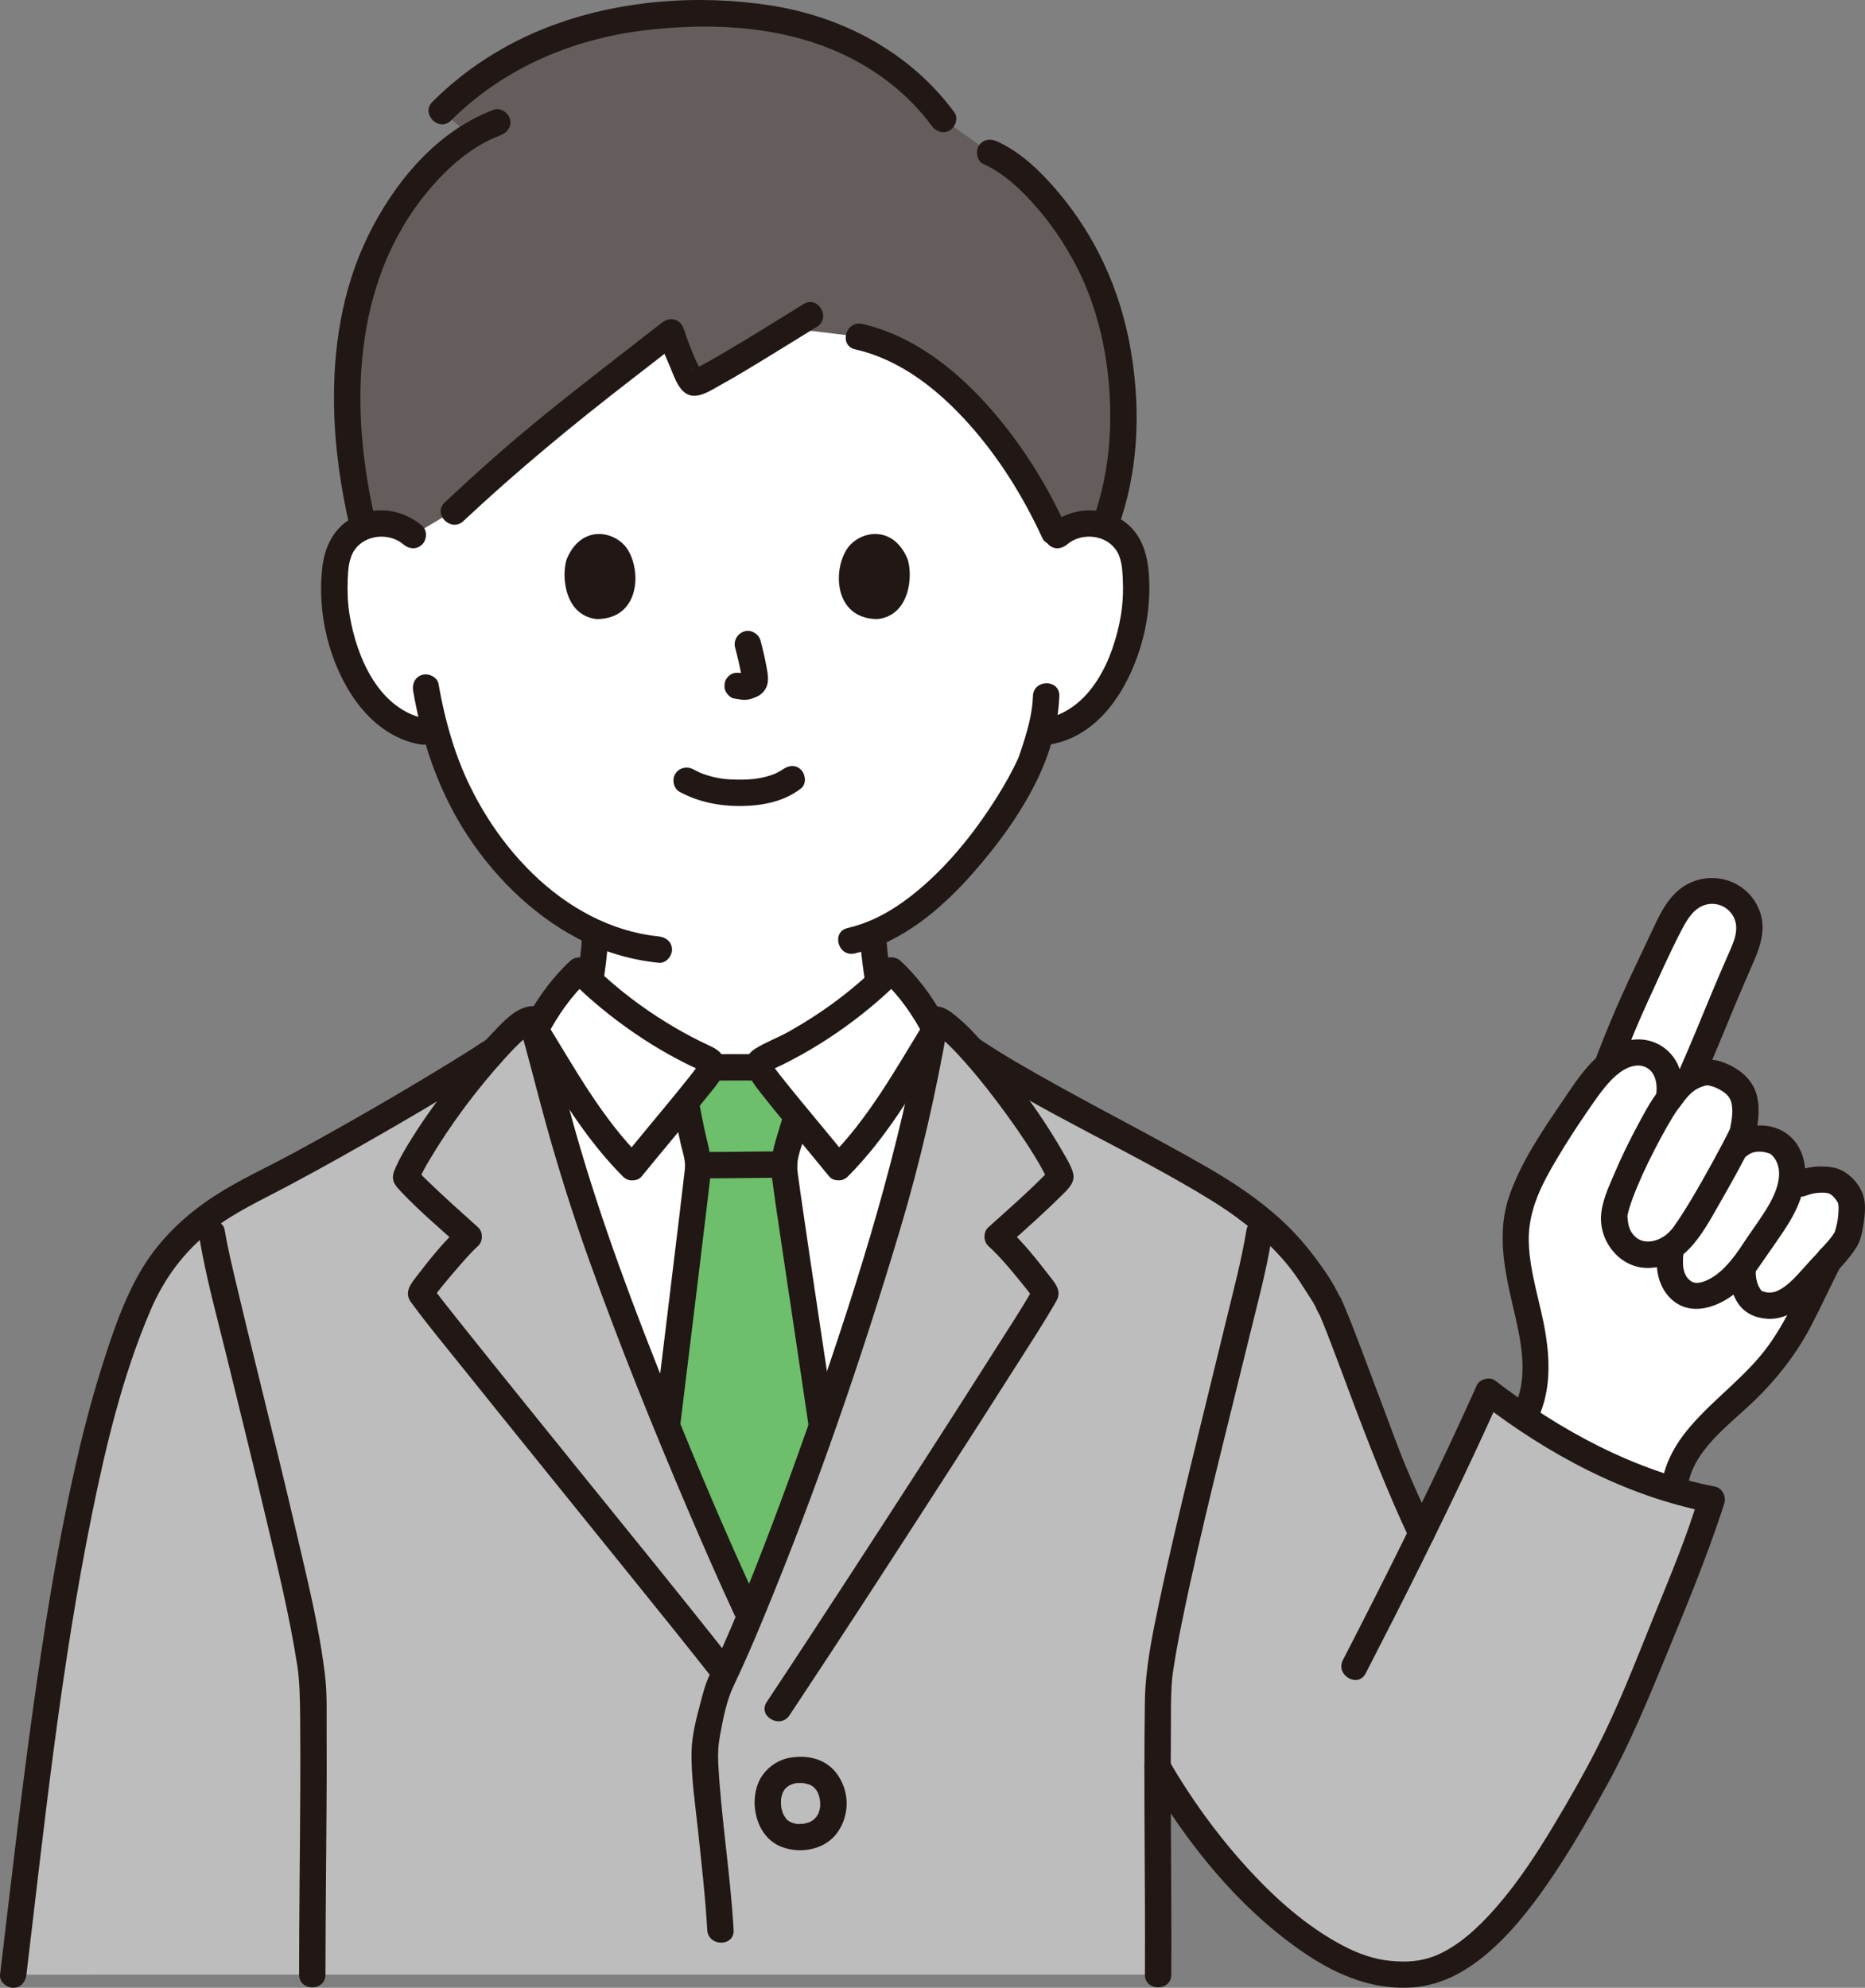
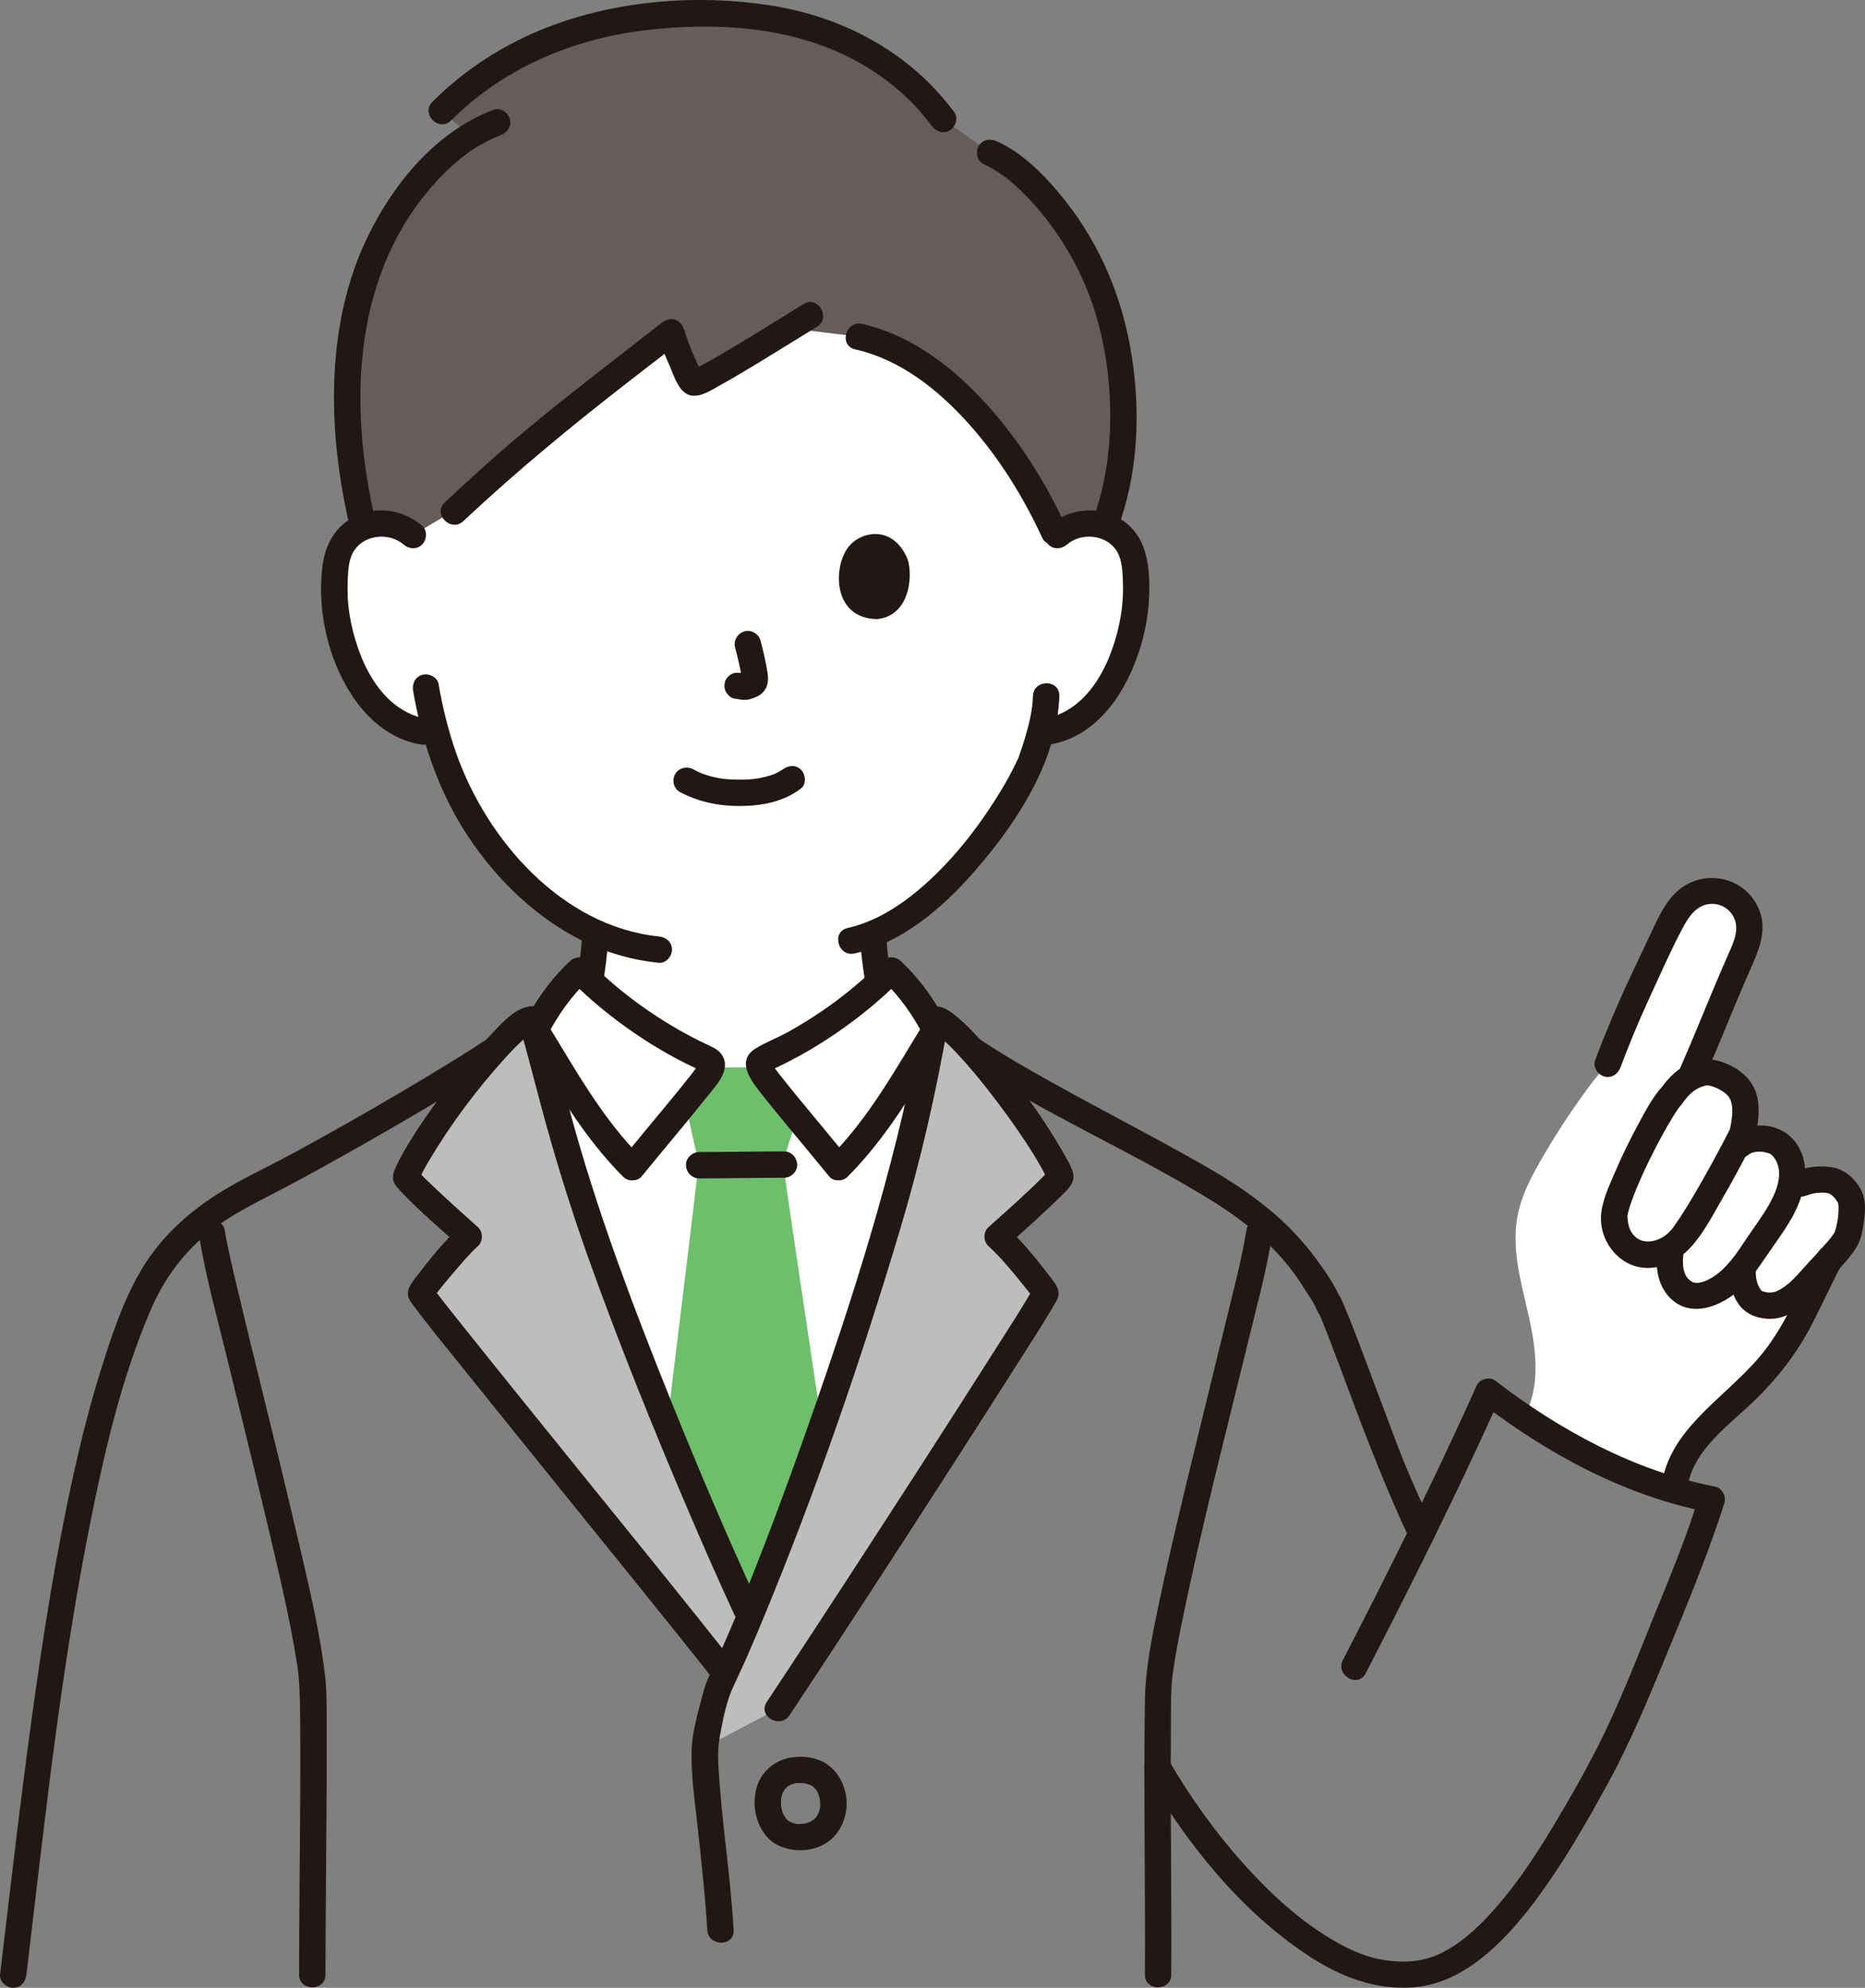
<svg xmlns="http://www.w3.org/2000/svg" id="b" width="339.588" height="361.964" viewBox="0 0 339.588 361.964">
  <rect x="0" y="0" width="339.588" height="361.964" fill="#808080" stroke="none" />
  <defs>
    <style>.e{fill:#bdbdbd;}.f{fill:#6dbf6b;}.g{fill:#211715;}.h{fill:#fff;}.i{fill:#645d5c;}</style>
  </defs>
  <g id="c">
    <path class="h" d="M304.86,271.097c.692-7.583,7.7-12.687,13.153-18.002,8.359-8.148,9.216-12.306,15.085-23.76,1.542-1.693,2.898-3.29,3.204-4.087.617-1.608,1.337-5.872.477-7.364-.803-1.393-1.957-2.646-3.357-2.928-1.923-.388-4.416.007-5.524.583,0,0-1.004.521-2.008,1.043l.219-.936c.615-2.626-.048-5.686-2.175-7.344-1.209-.943-4.931-1.751-7.267.273l.615-2.257c.431-1.581,1.154-6.017-.607-8.121-1.525-1.822-4.686-3.256-6.388-2.901-.926.193-1.75.487-2.516.924,4.535-10.252,4.863-11.862,9.231-21.771.784-1.779,1.583-3.628,1.556-5.572-.032-2.283-1.3-4.511-3.247-5.703s-4.508-1.31-6.556-.3c-2.747,1.354-4.234,4.329-5.53,7.103-5.076,10.861-6.832,14.009-10.603,24.093-1.275,1.131-2.341,2.513-3.358,3.892-3.094,4.194-5.955,8.559-8.567,13.069-1.887,3.258-3.666,6.656-4.371,10.354-1.161,6.087.684,12.286,2.047,18.331,1.363,6.046,2.172,12.718-.798,18.157" />
-     <path class="g" d="M279.645,259.09c2.635-4.995,2.664-10.569,1.813-16.026-.885-5.679-2.95-11.193-3.093-16.979s2.474-10.652,5.363-15.478c1.541-2.575,3.163-5.101,4.861-7.575,1.557-2.267,3.1-4.661,5.048-6.619,1.509-1.516,4.138-3.229,6.297-1.937,1.655.99,1.93,3.364,1.584,5.095-.254,1.27.364,2.592,1.676,2.952,1.182.325,2.697-.399,2.952-1.676.519-2.597.347-5.377-1.02-7.707-1.476-2.515-4.229-3.993-7.143-3.868-6.618.285-10.482,6.854-13.806,11.729-3.548,5.203-7.257,10.725-9.342,16.709-2.278,6.539-.958,13.305.573,19.845,1.435,6.13,3.213,13.196.092,19.113-1.44,2.73,2.701,5.159,4.145,2.423h0Z" />
    <path class="g" d="M306.464,200.741c.835-1.172,1.869-2.266,3.219-2.786.376-.145.842-.297,1.243-.343-.299.034.194.043.227.049.774.153,1.47.444,2.148.843,1.219.717,1.889,1.435,2.058,2.812.185,1.503-.055,2.736-.321,4.095-.005.023-.094.321-.088.325.015.009.312-.644.144-.348-.13.229-.23.481-.347.717-.376.756-.767,1.504-1.161,2.251-1.174,2.227-2.385,4.435-3.63,6.624-1.302,2.288-2.633,4.565-4.08,6.766-.296.45-.597.897-.908,1.336-.129.182-.263.361-.393.543-.336.47.232-.243-.196.249-.693.799-1.439,1.398-2.445,1.811-1.393.571-2.976.589-4.142-.447-1.186-1.054-1.386-2.382-1.466-3.869-.02-.37-.137.551-.002.027.047-.183.076-.372.12-.556.122-.509.277-1.011.441-1.508.344-1.044.868-2.387,1.206-3.193,1.302-3.105,2.803-6.138,4.404-9.099.677-1.252,1.376-2.494,2.126-3.704.303-.489.614-.974.944-1.446.127-.182.258-.361.391-.538-.434.576.023-.006.134-.126,2.088-2.271-1.298-5.674-3.394-3.394-1.739,1.891-2.992,4.297-4.21,6.536-1.655,3.042-3.183,6.162-4.539,9.349-1.058,2.488-2.377,5.234-2.437,7.993-.103,4.731,3.666,9.207,8.536,9.173,7.064-.049,10.405-7.145,13.435-12.396,1.484-2.571,2.917-5.173,4.299-7.8.805-1.531,1.732-3.06,2.053-4.777.411-2.196.615-4.621-.043-6.792-.708-2.333-2.56-4.042-4.704-5.107-2.276-1.131-4.556-1.498-6.97-.577-2.503.955-4.263,2.734-5.794,4.882-.753,1.056-.186,2.671.861,3.284,1.205.705,2.529.197,3.284-.861h0Z" />
    <path class="g" d="M318.341,210.292c.791-.643,2.083-.663,2.95-.495.273.053.547.131.81.221.391.134-.001-.059.299.143.31.209.734.682,1.003,1.205,1.456,2.84-.303,6.437-1.816,8.879-1.031,1.664-2.193,3.255-3.294,4.873-1.011,1.485-1.968,3.035-3.123,4.414-1.032,1.232-2.174,2.383-3.577,3.185-1.007.575-2.621,1.322-3.698.57-.942-.659-1.271-1.575-1.432-2.741.044.32-.015-.361-.019-.472-.01-.259-.009-.518,0-.777.009-.249.045-.497.053-.745.015-.445-.09.548.003-.003.215-1.277-.337-2.584-1.676-2.952-1.151-.316-2.736.391-2.952,1.676-.528,3.134-.155,6.587,2.139,8.982,3.748,3.913,9.375,1.658,12.798-1.478,1.737-1.591,3.106-3.531,4.425-5.469,1.542-2.265,3.196-4.488,4.613-6.833,2.444-4.042,4.179-9.457,1.528-13.832-2.618-4.321-8.663-4.804-12.429-1.745-1.007.818-.85,2.544,0,3.394.995.995,2.385.82,3.394,0h0Z" />
    <path class="g" d="M329.114,217.611c-.387.184.362-.11.485-.143.346-.093.708-.177,1.064-.22.658-.078,1.45-.126,2.101.009.39.081.685.282.981.56.231.216.417.439.597.695.1.142.18.297.278.44.25.361-.008-.36.06.1.017.116.106.63.067.264.032.306.032.617.028.924-.007.628-.075,1.351-.148,1.799-.093.567-.21,1.132-.36,1.686-.065.239-.161.477-.218.717.09-.382.152-.274-.028.009-.571.896-.839,1.181-1.704,2.165-.907,1.031-1.845,2.035-2.784,3.038-1.816,1.942-3.771,4.582-6.193,5.526-.394.154-1.047.235-1.677.148-.148-.02-.579-.147-.823-.233.079.028.106.038-.056-.057-.213-.126.067.136-.175-.152.121.143-.326-.528-.389-.658-.127-.264-.211-.526-.292-.809-.269-.94-.286-1.84-.157-2.809.171-1.287-1.226-2.4-2.4-2.4-1.439,0-2.228,1.109-2.4,2.4-.292,2.191.198,4.68,1.395,6.557,1.209,1.896,3.096,2.782,5.297,2.962,4.27.348,7.447-2.984,10.11-5.845,2.148-2.308,4.738-4.608,6.354-7.343.74-1.253,1.012-2.776,1.214-4.196.243-1.703.452-3.585-.13-5.246-.784-2.239-2.954-4.419-5.315-4.881-2.38-.466-5.013-.194-7.207.851-1.17.557-1.476,2.232-.861,3.284.7,1.197,2.109,1.42,3.284.861h0Z" />
    <path class="g" d="M331.027,228.124c-2.875,5.624-5.262,11.641-8.959,16.799-4.028,5.62-9.872,9.65-14.355,14.906-2.804,3.287-4.795,6.923-5.252,11.268-.136,1.291,1.2,2.4,2.4,2.4,1.411,0,2.264-1.105,2.4-2.4.711-6.764,7.396-11.461,11.918-15.791,4.395-4.208,8.034-8.873,10.811-14.291,1.776-3.465,3.41-7.001,5.182-10.469,1.403-2.745-2.737-5.177-4.145-2.423h0Z" />
    <path class="g" d="M310.115,196.821c2.068-4.697,4.003-9.446,5.968-14.186,1.056-2.545,2.171-5.063,3.263-7.593,1.275-2.955,2.245-6.104,1.017-9.254-2.44-6.262-10.387-7.868-15.208-3.257-2.047,1.958-3.23,4.591-4.411,7.112-1.231,2.626-2.48,5.243-3.715,7.868-2.402,5.104-4.599,10.283-6.586,15.563-.456,1.213.508,2.631,1.676,2.952,1.347.37,2.494-.458,2.952-1.676,1.518-4.034,3.141-8.017,4.944-11.933,2.035-4.42,4.003-8.929,6.265-13.236.949-1.808,2.156-3.815,4.241-4.423,2.023-.59,4.2.351,5.149,2.227,1.166,2.305-.087,4.768-1.032,6.921-1.022,2.327-2.022,4.664-2.999,7.011-1.874,4.501-3.703,9.017-5.668,13.48-.522,1.185-.347,2.577.861,3.284,1.019.596,2.759.331,3.284-.861h0Z" />
-     <path class="e" d="M210.886,355.534c0-14.259-.133-23.926-.121-33.744,6.365,11.001,16.029,23.144,25.989,30.385,7.054,5.128,13.262,8.099,21.321,7.239,13.908-1.485,26.272-24.161,34.246-38.849,4.113-7.575,17.047-39.696,19.355-47.542-14.324-2.735-28.936-10.527-40.687-19.585-3.542,7.903-7.54,16.395-12.159,25.804-1.979-4.208-3.419-7.268-4.569-10.147-2.45-5.76-3.61-9.36-5.37-13.9-1.09-2.8-6.42-17.48-7.08-17.96-.47-1.25-1.46-2.48-2.37-3.97-4.5-7.43-11.48-13.11-18.95-17.53-11.427-6.768-32.779-17.285-43.662-24.654-2.831-3.139-5.255-5.318-6.491-5.46-.758,4.392-3.553,20.131-8.615,37.122-7.139,23.962-17.467,53.058-25.237,71.75l-.673-1.62c-6.591-14.234-18.838-42.808-27.775-68.411-5.548-15.894-9.219-31.844-11.301-38.843-1.23.062-3.747,2.325-6.686,5.598-13.023,8.501-35.235,20.981-43.611,25.139-7.12,3.54-13.94,8.33-18.44,15.76-2.13,3.52-3.58,7.4-5.02,11.26-11.583,30.998-16.076,80.718-20.44,116.193,5.864-.003,208.33-.003,208.33-.003.01-1.36,0-2.7,0-4.03-.004-1.918-.01-3.809-.018-5.676" />
    <path class="h" d="M170.105,190.457c-.808-.363-3.826-1.545-4.179-1.676-5.421-1.958-5.209-5.451-5.895-9.348-.554-3.127-.923-6.253-1.09-9.404,14.869-6.067,26.878-26.138,28.955-31.777.31-.942.943-2.717,1.505-4.823.749-.117,1.174-.182,1.174-.182,2.532-.389,4.913-1.54,6.859-3.092,2.533-2.048,4.355-4.739,5.753-7.55,2.87-5.77,4.118-12.222,3.569-18.554-.15-1.606-.412-3.253-1.223-4.699-1.148-2.062-3.432-3.574-5.94-3.949-2.508-.375-5.191.415-7.001,2.048,0,0,2.001-48.03-57.765-48.03-49.999,0-59.035,33.396-59.627,44.549-.115,2.179-.029,3.481-.029,3.481-1.809-1.633-4.492-2.423-7.001-2.048-2.508.375-4.792,1.888-5.94,3.949-.811,1.446-1.073,3.092-1.223,4.699-.549,6.332.699,12.784,3.569,18.554,1.398,2.811,3.22,5.502,5.753,7.55,1.946,1.552,4.327,2.703,6.859,3.092,0,0,.845.13,2.236.341,1.983,7.015,5.36,14.984,11.345,22.146,5.282,6.322,11.2,11.121,17.651,14.047-.15,3.23-.529,6.453-1.097,9.652-.686,3.897-.474,7.39-5.895,9.348-.353.131-2.605,1.07-3.271,1.353,0,0-1.296,23.278,33.815,23.278s38.132-22.955,38.132-22.955Z" />
    <path class="g" d="M248.67,304.708c6.886-13.354,13.623-26.79,19.976-40.407,1.496-3.206,2.968-6.423,4.416-9.652l-3.284.861c12.088,9.284,26.19,16.899,41.26,19.827l-1.676-2.952c-2.29,7.732-5.522,15.256-8.536,22.724-3.19,7.905-6.235,15.778-10.133,23.399-2.406,4.705-5.051,9.323-7.77,13.853-3.086,5.141-6.386,10.213-10.323,14.75-1.801,2.075-3.735,4.063-5.884,5.782-1.692,1.354-3.84,2.684-5.667,3.351-2.62.956-4.906,1.08-7.764.828-2.997-.264-5.912-1.3-8.567-2.681-6.857-3.568-12.728-8.876-17.887-14.567-5.337-5.887-10.005-12.376-13.996-19.245-1.551-2.67-5.701-.256-4.145,2.423,7.333,12.62,16.979,24.701,29.194,32.887,5.769,3.866,12.302,6.533,19.362,6.002,5.542-.417,10.236-3.188,14.309-6.833,4.554-4.075,8.279-9.083,11.652-14.15,3.468-5.208,6.558-10.656,9.559-16.143,4.163-7.611,7.465-15.635,10.761-23.651,3.487-8.48,7.013-17.003,9.909-25.708.192-.579.379-1.159.552-1.744.347-1.173-.418-2.708-1.676-2.952-14.711-2.858-28.317-10.283-40.113-19.343-.956-.734-2.8-.217-3.284.861-5.672,12.647-11.735,25.115-17.977,37.489-2.119,4.2-4.259,8.389-6.415,12.57-1.413,2.741,2.727,5.172,4.145,2.423h0Z" />
    <path class="i" d="M117.884,3.062c-13.081,1.492-26.542,6.2-37.453,17.181l5.222,4.458c-8.902,5.499-15.892,16.155-19.103,25.587-3.779,11.098-4.907,26.89-.421,45.548l.033.136c.638-.273,1.316-.464,2.011-.568,2.508-.375,5.191.415,7.001,2.048l7.503-4.468.617-.367c15.864-14.845,24.709-20.992,38.927-32.161.086.99,3.256,8.915,3.998,9.217.914.372,10.079-5.294,17.537-9.904,6.025.733,12.589,1.532,12.589,1.532,5.783,1.265,11.21,4.407,16.097,8.612,8.662,7.453,15.628,18.247,19.875,27.848,1.781-1.848,4.627-2.752,7.277-2.356.521.078,1.033.205,1.525.379,4.35-11.175,4.987-27.363-.506-42.722-3.863-10.8-13.071-22.092-20.332-25.268l-8.572-6.109c-8.413-11.524-22.434-18.59-40.381-19.138-4.352-.133-8.874-.004-13.444.517Z" />
    <path class="g" d="M194.29,99.149c2.51-2.15,6.756-1.873,8.794.814,1.144,1.509,1.276,3.597,1.362,5.416.104,2.215.015,4.46-.349,6.649-1.303,7.825-5.436,17.416-14.159,18.906-1.279.218-1.995,1.792-1.676,2.952.372,1.353,1.67,1.895,2.952,1.676,8.799-1.503,14.009-9.795,16.442-17.716,1.273-4.145,1.825-8.581,1.566-12.91-.252-4.221-1.441-8.154-5.25-10.461-4.162-2.521-9.448-1.828-13.076,1.28-.985.844-.867,2.527,0,3.394.976.976,2.407.846,3.394,0h0Z" />
    <path class="g" d="M188.085,126.734c-.085,2.64-.714,5.214-1.477,7.732-.26.859-.544,1.71-.83,2.561-.091.271-.187.539-.28.809-.027.079-.065.155-.093.234-.158.438.216-.482.028-.065-1.122,2.477-2.463,4.843-3.909,7.145-4.215,6.708-9.365,13.098-15.631,17.998-3.442,2.692-7.299,4.862-11.562,5.839-3.01.69-1.736,5.319,1.276,4.629,8.673-1.988,15.937-8.232,21.667-14.763,4.72-5.379,9.141-11.469,12.119-18.011,1.979-4.347,3.339-9.337,3.493-14.107.1-3.09-4.701-3.086-4.8,0h0Z" />
    <path class="g" d="M76.87,95.755c-3.173-2.718-7.587-3.637-11.508-2.037-4.138,1.689-6.146,5.234-6.666,9.528-1.005,8.298,1.211,17.668,6.138,24.465,2.852,3.935,6.837,7.018,11.718,7.851,1.276.218,2.585-.339,2.952-1.676.317-1.153-.392-2.733-1.676-2.952-8.722-1.489-12.856-11.082-14.159-18.906-.352-2.117-.445-4.285-.358-6.428.075-1.836.18-3.931,1.272-5.489,1.977-2.82,6.334-3.153,8.892-.962.984.843,2.428.966,3.394,0,.863-.863.989-2.547,0-3.394h0Z" />
    <path class="g" d="M75.228,125.832c1.509,8.713,4.317,17.283,8.968,24.846,5.082,8.264,12.424,15.728,21.074,20.237,4.606,2.401,9.531,3.873,14.693,4.405,1.291.133,2.4-1.198,2.4-2.4,0-1.408-1.105-2.266-2.4-2.4-17.662-1.822-31.408-17.633-36.956-33.544-1.409-4.041-2.421-8.206-3.15-12.42-.221-1.278-1.79-1.996-2.952-1.676-1.351.371-1.898,1.671-1.676,2.952h0Z" />
    <path class="g" d="M179.069,29.865c3.484,1.564,6.357,4.214,8.904,7.008,3.152,3.458,5.814,7.363,7.974,11.511,4.645,8.919,6.483,19.458,6.18,29.451-.157,5.151-.958,10.251-2.551,15.158-.956,2.945,3.677,4.206,4.629,1.276,3.225-9.934,3.43-20.761,1.606-30.986-1.875-10.51-6.255-20.169-13.153-28.334-3.07-3.634-6.768-7.256-11.165-9.229-1.182-.53-2.58-.341-3.284.861-.6,1.026-.327,2.75.861,3.284h0Z" />
    <path class="g" d="M89.897,19.985c-10.457,3.914-18.218,13.361-22.976,23.173-4.651,9.592-6.298,20.316-6.092,30.911.146,7.545,1.238,15.069,2.985,22.404.715,3.004,5.345,1.732,4.629-1.276-4.858-20.395-4.501-43.766,9.622-60.567,3.541-4.212,7.89-8.063,13.108-10.016,1.213-.454,2.042-1.622,1.676-2.952-.32-1.165-1.732-2.133-2.952-1.676h0Z" />
    <path class="g" d="M173.781,20.472c-7.976-10.837-20.121-17.365-33.307-19.454-13.413-2.125-28.13-.98-40.824,3.965-7.845,3.056-14.954,7.605-20.918,13.562-2.188,2.186,1.205,5.581,3.394,3.394,9.478-9.468,22.021-14.823,35.236-16.416,12.542-1.512,26.034-.802,37.468,5.017,5.788,2.946,10.945,7.109,14.806,12.354.767,1.042,2.081,1.564,3.284.861,1.028-.601,1.634-2.234.861-3.284h0Z" />
    <path class="g" d="M146.322,55.366c-5.007,3.073-9.972,6.219-15.048,9.177-1.014.591-2.032,1.174-3.066,1.729-.405.218-.813.432-1.225.635-.16.079-.321.155-.482.231-.294.14-.489.167-.042.025-.057.018-.339.085-.379.135-.146.18-.418-.159.033.023.347.14,1.301.27,1.678.557.127.097.299.492.043.018-.436-.806-.843-1.617-1.215-2.456-.439-.987-.842-1.975-1.289-3.164-.174-.463-.346-.928-.502-1.398-.097-.294-.347-1.504-.208-.424-.278-2.156-2.378-3.046-4.097-1.697-9.995,7.848-20.177,15.447-29.742,23.827-3.321,2.91-6.581,5.889-9.802,8.909-2.258,2.118,1.142,5.507,3.394,3.394,9.786-9.18,20.086-17.663,30.697-25.863,2.955-2.283,5.909-4.568,8.846-6.874l-4.097-1.697c.283,2.192,1.329,4.309,2.185,6.325.762,1.794,1.682,4.923,3.935,5.261,1.773.266,3.744-1.1,5.224-1.913,2.701-1.483,5.335-3.089,7.965-4.693,3.214-1.961,6.408-3.954,9.617-5.923,2.629-1.613.22-5.766-2.423-4.145h0Z" />
    <path class="g" d="M155.706,63.614c8.298,1.88,15.156,7.381,20.724,13.602,5.511,6.157,9.933,13.301,13.382,20.795.542,1.177,2.243,1.47,3.284.861,1.209-.707,1.405-2.102.861-3.284-3.68-7.996-8.499-15.552-14.417-22.083-6.035-6.66-13.644-12.501-22.557-14.52-3.008-.682-4.292,3.945-1.276,4.629h0Z" />
-     <path class="g" d="M99.369,192.207c-.688.291-.132.056.026-.01.239-.1.478-.2.717-.299.417-.174.835-.347,1.253-.519.985-.404,2-.749,2.936-1.262,2.011-1.101,3.464-2.797,4.281-4.924.628-1.636.763-3.406,1.056-5.12.542-3.168.953-6.353,1.146-9.562.078-1.295-1.159-2.4-2.4-2.4-1.364,0-2.322,1.101-2.4,2.4-.167,2.784-.504,5.537-.974,8.286-.272,1.591-.436,3.193-.916,4.74-.065.209-.151.4-.014.088-.082.186-.172.368-.271.546-.101.181-.213.351-.326.525-.234.363.105-.091-.085.099-.702.7-1.006.962-2.027,1.438-1.437.67-2.96,1.212-4.425,1.831-1.194.505-1.455,2.267-.861,3.284.723,1.236,2.085,1.368,3.284.861h0Z" />
+     <path class="g" d="M99.369,192.207c-.688.291-.132.056.026-.01.239-.1.478-.2.717-.299.417-.174.835-.347,1.253-.519.985-.404,2-.749,2.936-1.262,2.011-1.101,3.464-2.797,4.281-4.924.628-1.636.763-3.406,1.056-5.12.542-3.168.953-6.353,1.146-9.562.078-1.295-1.159-2.4-2.4-2.4-1.364,0-2.322,1.101-2.4,2.4-.167,2.784-.504,5.537-.974,8.286-.272,1.591-.436,3.193-.916,4.74-.065.209-.151.4-.014.088-.082.186-.172.368-.271.546-.101.181-.213.351-.326.525-.234.363.105-.091-.085.099-.702.7-1.006.962-2.027,1.438-1.437.67-2.96,1.212-4.425,1.831-1.194.505-1.455,2.267-.861,3.284.723,1.236,2.085,1.368,3.284.861h0" />
    <path class="g" d="M156.611,171.206c.231,3.202.713,6.355,1.214,9.523.31,1.961.555,3.883,1.477,5.675,1.15,2.235,3.266,3.621,5.54,4.521.684.27,1.373.529,2.057.799.446.176.892.354,1.336.533.185.075.37.152.555.226.498.2-.466-.207.103.045,1.184.524,2.578.345,3.284-.861.597-1.021.33-2.756-.861-3.284-1.489-.659-3.012-1.25-4.531-1.833-.749-.287-1.486-.62-2.159-1.107.317.229-.181-.157-.241-.212-.161-.149-.304-.312-.456-.468-.371-.383.108.241-.128-.174-.116-.203-.237-.406-.354-.608-.046-.088-.09-.178-.131-.268.097.239.114.278.051.115-.069-.187-.135-.375-.193-.566-.119-.388-.212-.783-.293-1.18-.17-.834-.278-1.68-.409-2.52-.436-2.784-.857-5.541-1.06-8.356-.093-1.293-1.036-2.4-2.4-2.4-1.227,0-2.494,1.1-2.4,2.4h0Z" />
    <path class="h" d="M139.579,192.597c-.064.029-.127.058-.191.087-.475.215-1.004.478-1.157.976-.069.225-.048.457.017.685-2.931.007-6.045.013-8.699.017.068-.234.093-.471.022-.702-.153-.498-.682-.761-1.157-.976-8.003-3.629-16.37-9.332-22.928-15.979-3.449,3.17-6.144,7.176-8.137,11.082,2.166,7.782,5.655,22.251,10.69,36.674,8.937,25.604,21.184,54.178,27.775,68.411l.713,1.539c7.763-18.702,18.07-47.744,25.198-71.669,4.604-15.453,7.332-29.871,8.365-35.656-1.953-3.68-4.53-7.4-7.772-10.38-6.506,6.595-14.793,12.259-22.737,15.892Z" />
    <path class="f" d="M138.294,290.084c3.539-8.803,7.486-19.358,11.362-30.385-2.892-19.557-6.918-45.9-6.9-47.06.026-1.872.615-3.674,1.195-5.45.457-1.398.809-2.663,1.116-3.885-3.252-3.947-6.206-7.586-6.575-8.35-.088-.193-.185-.396-.246-.606-2.936,0-6.047.009-8.702.018,0,0-4.772,6.012-4.773,6.012.026.123.044.246.07.369.466,2.364.914,4.729,1.468,7.093.105.457.22.923.334,1.389.255,1.002.51,2.03.501,3.068-.009.765-3.27,27.415-5.705,47.324,5.502,13.475,10.776,25.49,14.371,33.252l.826,1.275c.54-1.306,1.093-2.662,1.656-4.062Z" />
    <path class="g" d="M175.611,193.146c14.327,9.669,30.389,16.422,45.064,25.504,4.171,2.581,8.091,5.554,11.49,9.103,1.687,1.761,3.225,3.645,4.555,5.689.671,1.032,1.333,2.072,1.998,3.108.275.428.556.864.779,1.322.108.223.323.905.617,1.059.172.09-.276-.598-.266-.349.008.213.317.608.409.809.084.184.163.37.245.555.229.513-.147-.355,0-.002.076.182.151.363.226.545.572,1.394,1.116,2.799,1.655,4.206,1.135,2.96,2.238,5.931,3.348,8.9,3.399,9.091,6.895,18.074,11.027,26.861.552,1.173,2.236,1.474,3.284.861,1.201-.703,1.415-2.106.861-3.284-1.794-3.815-3.547-7.636-5.147-11.536-1.521-3.708-2.846-7.489-4.278-11.231-1.774-4.636-3.46-9.305-5.271-13.926-.502-1.28-1.013-2.557-1.56-3.818-.287-.662-.582-1.491-1.139-1.985l.617,1.059c-1.157-2.802-3.072-5.484-4.895-7.9-1.758-2.33-3.705-4.494-5.85-6.475-4.134-3.817-8.82-6.934-13.686-9.73-9.092-5.224-18.445-9.982-27.607-15.082-4.767-2.653-9.529-5.354-14.055-8.408-2.567-1.733-4.972,2.424-2.423,4.145h0Z" />
    <path class="g" d="M213.272,359.564c.085-14.678-.186-29.357-.069-44.036.023-2.87-.042-5.768.128-8.634.026-.433.066-.865.111-1.297.028-.268.061-.536.093-.804.101-.845-.047.272.05-.382.454-3.044,1.022-6.068,1.638-9.083,3.488-17.08,7.897-33.971,12.019-50.906,1.548-6.36,3.308-12.752,4.353-19.221.207-1.278-.331-2.583-1.676-2.952-1.144-.314-2.744.389-2.952,1.676-.899,5.561-2.377,11.056-3.7,16.527-2.081,8.604-4.219,17.194-6.303,25.797-2.056,8.485-4.092,16.979-5.896,25.522-1.265,5.991-2.515,11.987-2.604,18.125-.239,16.556.103,33.111.007,49.667-.018,3.089,4.782,3.093,4.8,0h0Z" />
    <path class="g" d="M59.262,359.564c.008-10.081.13-20.162.194-30.243.029-4.575.045-9.15.019-13.725-.02-3.513.117-7.084-.301-10.578-1.029-8.595-3.14-17.094-5.097-25.512-2.297-9.882-4.729-19.733-7.149-29.586-1.304-5.308-2.61-10.616-3.86-15.938-.783-3.333-1.606-6.676-2.162-10.056-.211-1.28-1.797-1.994-2.952-1.676-1.359.373-1.887,1.669-1.676,2.952,1.217,7.398,3.257,14.705,5.038,21.979,2.419,9.88,4.867,19.753,7.208,29.652,2.077,8.786,4.238,17.612,5.619,26.541.433,2.801.481,6.236.511,9.4.043,4.452.041,8.903.02,13.355-.052,11.145-.204,22.289-.212,33.434-.002,3.089,4.798,3.094,4.8,0h0Z" />
    <path class="g" d="M88.861,189.131l-.02.01c-.742.371-1.189,1.27-1.189,2.072v.01l2.4-2.4c-.44,0-.852.105-1.231.328-1.678.982.548-.223-.69.452-.671.366-1.304.839-1.95,1.25-1.522.967-3.053,1.92-4.59,2.863-3.096,1.901-6.216,3.763-9.347,5.606-6.207,3.654-12.484,7.199-18.811,10.641-4.743,2.581-9.741,4.816-14.278,7.751-5.281,3.417-9.951,7.78-13.225,13.188-3.45,5.698-5.617,12.346-7.601,18.676-1.971,6.291-3.575,12.695-4.995,19.131-3.133,14.191-5.391,28.565-7.388,42.954-2.212,15.938-4.028,31.925-5.934,47.901-.154,1.289,1.213,2.4,2.4,2.4,1.425,0,2.246-1.107,2.4-2.4,3.341-28.006,6.3-56.137,11.926-83.802,2.559-12.583,5.589-25.302,10.657-37.145,2.485-5.805,6.142-10.768,11.156-14.637,4.189-3.232,8.979-5.427,13.624-7.893,6.724-3.569,13.348-7.325,19.939-11.134,3.384-1.955,6.742-3.955,10.082-5.984,1.711-1.039,3.416-2.089,5.111-3.154,1.414-.888,3.241-1.715,4.42-2.895l-1.697.703h.02c1.297,0,2.4-1.1,2.4-2.4v-.01l-1.189,2.072.02-.01c2.763-1.382.335-5.524-2.423-4.145h0Z" />
    <path class="g" d="M127.305,214.58c5.151-.002,10.302-.114,15.454-.116,1.255,0,2.458-1.104,2.4-2.4s-1.055-2.401-2.4-2.4c-5.151.002-10.302.114-15.454.116-1.255,0-2.458,1.104-2.4,2.4s1.055,2.401,2.4,2.4h0Z" />
-     <path class="g" d="M123.994,208.478c.325,1.375.833,2.759.724,4.186-.042.548-.119,1.096-.181,1.642-.249,2.176-.51,4.351-.77,6.526-.84,7.012-1.695,14.021-2.55,21.031-.941,7.712-1.885,15.423-2.829,23.134-.375,3.064-.75,6.128-1.123,9.192-.137,1.126-.274,2.252-.411,3.379-.165,1.361-.364,2.372.511,3.587,2.721,3.779,5.447,7.555,8.268,11.26s5.661,7.658,9.117,10.83c.964.884,2.432.939,3.394,0,3.313-3.234,6.001-7.213,8.669-10.974,1.572-2.216,3.11-4.457,4.619-6.717.602-.902,1.2-1.807,1.791-2.716.616-.947,1.654-2.122,1.658-3.286.008-2.107-.563-4.34-.857-6.424-.456-3.232-.928-6.462-1.403-9.691-2.23-15.151-4.574-30.287-6.755-45.445-.17-1.184-.337-2.369-.501-3.554-.103-.746.058.459-.01-.075-.025-.2-.053-.4-.078-.6-.033-.264-.074-.53-.093-.796-.176-2.35.995-4.705,1.634-6.921,1.059-3.669,1.714-7.435,2.888-11.074.483-1.497-.81-3.038-2.314-3.038-7.978,0-15.955.036-23.933.037-1.589,0-2.69,1.531-2.314,3.038,1.111,4.455,1.82,8.995,2.851,13.467.694,3.009,5.323,1.735,4.629-1.276-1.031-4.472-1.74-9.012-2.851-13.467l-2.314,3.038c7.978,0,15.955-.037,23.933-.037l-2.314-3.038c-.827,2.565-1.415,5.182-2.039,7.8-.657,2.762-1.713,5.429-2.308,8.198-.371,1.728-.384,3.093-.163,4.764.58,4.385,1.242,8.76,1.891,13.135,1.915,12.916,3.879,25.825,5.773,38.745.411,2.801.818,5.602,1.213,8.405.081.577.162,1.155.241,1.732.033.237.065.474.097.711.09.656-.061-.472.02.149.097.738.195,1.476.279,2.216l.328-1.211c-2.47,3.907-5.066,7.738-7.74,11.507-2.437,3.436-4.89,7.048-7.918,10.003h3.394c-3.402-3.121-6.198-6.987-8.971-10.656-2.746-3.632-5.402-7.33-8.066-11.022l.328,1.211c1.129-9.388,2.291-18.771,3.438-28.156,1.34-10.96,2.689-21.919,3.991-32.884.189-1.591.379-3.183.557-4.776.244-2.193-.289-4.217-.798-6.367-.711-3.005-5.34-1.733-4.629,1.276Z" />
    <path class="h" d="M115.12,212.532c-7.362-7.317-12.185-16.18-17.624-25.032,1.978-3.815,4.625-7.703,7.99-10.796,6.558,6.647,14.925,12.35,22.928,15.979.475.215,1.004.478,1.157.976.133.432-.068.888-.265,1.295-.686,1.422-10.366,12.873-14.187,17.577Z" />
    <path class="h" d="M152.683,212.532c7.362-7.317,12.185-16.18,17.624-25.032-1.978-3.815-4.625-7.703-7.99-10.796-6.558,6.647-14.925,12.35-22.928,15.979-.475.215-1.004.478-1.157.976-.133.432.068.888.265,1.295.686,1.422,10.366,12.873,14.187,17.577Z" />
    <path class="g" d="M116.817,210.835c-7.134-7.146-12.012-16.01-17.248-24.546v2.423c2.005-3.828,4.445-7.352,7.615-10.31h-3.394c3.594,3.619,7.563,6.864,11.77,9.746,2.026,1.388,4.114,2.686,6.258,3.883,1.041.581,2.095,1.138,3.162,1.669.492.244.987.483,1.484.716.294.138.588.275.884.409.098.042.193.091.284.147.233.134.189.101-.132-.099l-.328-1.211c.025.317-.31.674-.522.965-.18.247-.365.49-.551.734.334-.438-.355.453-.459.585-1.295,1.641-2.621,3.258-3.949,4.873-2.75,3.345-5.537,6.66-8.268,10.02-.817,1.005-.983,2.411,0,3.394.844.844,2.572,1.011,3.394,0,3.977-4.892,8.082-9.679,12-14.618,1.559-1.966,4.325-4.728,2.693-7.434-.596-.988-1.629-1.44-2.624-1.906-1.002-.469-1.993-.962-2.972-1.477-2.154-1.133-4.254-2.37-6.294-3.697-4.491-2.92-8.662-6.287-12.437-10.089-.936-.943-2.447-.883-3.394,0-2.922,2.727-5.367,5.973-7.356,9.434-.482.838-1.164,1.778-1.294,2.74-.158,1.166.639,2.105,1.212,3.048,1.032,1.698,2.053,3.402,3.086,5.1,4.08,6.708,8.414,13.32,13.986,18.901,2.185,2.189,5.58-1.204,3.394-3.394Z" />
    <path class="g" d="M154.38,214.229c5.572-5.581,9.906-12.193,13.986-18.901,1.033-1.698,2.054-3.402,3.086-5.1.505-.831,1.255-1.712,1.255-2.729,0-1.055-.822-2.164-1.337-3.059-1.991-3.461-4.433-6.706-7.356-9.434-.945-.882-2.454-.947-3.394,0-3.361,3.385-7.036,6.435-10.979,9.119-1.97,1.341-3.997,2.597-6.077,3.759-1.929,1.077-4.08,1.867-5.954,3.019-3.605,2.218-.966,5.715.817,7.997,1.923,2.46,3.92,4.864,5.909,7.271,2.218,2.685,4.454,5.355,6.651,8.057.818,1.006,2.544.85,3.394,0,.995-.995.82-2.385,0-3.394-2.732-3.36-5.519-6.675-8.268-10.02-1.303-1.585-2.605-3.173-3.878-4.783-.138-.175-.276-.35-.413-.525-.04-.051-.466-.608-.116-.149-.171-.224-.342-.448-.508-.675-.22-.301-.591-.692-.565-1.024l-.328,1.211c-.113.23-.429.202.008.021.285-.118.563-.261.843-.391.497-.231.992-.468,1.483-.711,1.067-.527,2.121-1.08,3.162-1.657,2.21-1.225,4.36-2.559,6.444-3.987,4.207-2.881,8.176-6.126,11.77-9.746h-3.394c3.169,2.958,5.61,6.482,7.615,10.31v-2.423c-5.237,8.537-10.115,17.401-17.248,24.546-2.185,2.189,1.208,5.584,3.394,3.394Z" />
    <path class="e" d="M135.814,292.871c-6.591-14.234-18.838-42.808-27.775-68.411-5.549-15.897-9.221-31.85-11.305-38.847-3.818.184-20.161,21.766-22.815,28.66-.174.453,7.816,7.663,11.433,10.907-1.935,1.738-8.581,9.532-8.699,10.318-.093.617,42.68,53.013,54.924,68.587l4.237-11.214Z" />
    <path class="e" d="M128.367,318.142c.426-3.78,1.476-7.458,2.521-11.116,7.587-15.213,21.777-53.881,30.836-84.285,5.066-17.002,7.86-32.751,8.616-37.131,3.943.444,20.106,21.81,22.744,28.663.174.453-7.817,7.664-11.434,10.908,1.932,1.733,8.581,9.531,8.699,10.318.093.617-31.747,50.143-48.664,75.628l-13.32,7.016Z" />
    <path class="g" d="M133.274,302.389c-9.204-11.704-18.627-23.238-27.983-34.82-5.176-6.407-10.353-12.814-15.513-19.234-1.994-2.481-3.986-4.964-5.969-7.455-.749-.941-1.497-1.883-2.242-2.827-.308-.391-.616-.783-.923-1.175-.124-.159-.249-.318-.373-.477-.134-.172-.717-.934-.158-.201-.378-.496-.746-1-1.126-1.494-.058-.076-.152-.307-.233-.348-.007-.004-.012-.036-.019-.036.313.543.394,1.134.243,1.773-.216.474-.266.601-.151.381.14-.082.328-.508.418-.636.096-.135.708-.94.443-.6.354-.454.717-.902,1.082-1.347.717-.875,1.448-1.739,2.188-2.594,1.306-1.51,2.614-3.07,4.091-4.418.921-.841.934-2.556,0-3.394-3.13-2.808-6.273-5.612-9.29-8.541-.503-.488-1.007-.978-1.483-1.492-.15-.162-.286-.356-.447-.506.444.415.301.425.19.223-.024,1.607.073,2.123.292,1.55.068-.166.035-.088-.099.234.331-.457.53-1.128.795-1.629.36-.681.742-1.35,1.135-2.012,3.955-6.665,8.648-12.921,13.828-18.641,1.156-1.276,2.348-2.536,3.652-3.663.158-.136.985-.77.402-.346.206-.149.41-.301.626-.436.196-.122.407-.216.603-.334.25-.151-.621.244-.262.119.233-.081.645-.065-.251.009l-2.314-1.762c1.797,6.072,3.276,12.238,4.971,18.339,2.347,8.448,4.977,16.796,7.939,25.049,5.509,15.348,11.604,30.487,18.012,45.48,2.716,6.355,5.493,12.687,8.396,18.959.544,1.176,2.241,1.471,3.284.861,1.207-.706,1.407-2.103.861-3.284-5.684-12.284-10.959-24.764-16.006-37.322-6.339-15.772-12.365-31.694-17.023-48.053-2.016-7.079-3.717-14.249-5.805-21.306-.279-.944-1.264-1.849-2.314-1.762-2.813.232-5.109,2.827-6.939,4.74-3.001,3.137-5.712,6.557-8.33,10.016-2.543,3.361-4.994,6.813-7.177,10.421-.783,1.295-1.542,2.613-2.164,3.994-.471,1.046-.896,2.048-.275,3.158.293.523.733.987,1.143,1.422,3.32,3.518,7.061,6.683,10.658,9.911v-3.394c-2.915,2.66-5.474,5.897-7.872,9.02-.942,1.227-2.071,2.619-1.197,4.229.137.252.316.48.485.71,2.781,3.781,5.793,7.405,8.728,11.067,10.592,13.214,21.269,26.36,31.896,39.547,4.749,5.892,9.507,11.779,14.185,17.727.802,1.02,2.554.84,3.394,0,1.007-1.007.804-2.372,0-3.394h0Z" />
    <path class="g" d="M133.58,351.435c-.575-10.129-2.251-20.171-2.798-30.299-.096-1.782-.003-3.407.326-5.173.561-3.004,1.189-6.324,2.51-9.069,1.924-3.995,3.662-8.08,5.358-12.176,9.583-23.143,17.789-46.974,24.952-70.97,3.671-12.297,6.539-24.846,8.725-37.49l-2.952,1.676c.114.017.686.163.207.018-.459-.139.114.063.246.146.205.128.404.264.606.396.484.319-.247-.239.316.249,1.119.969,2.171,2,3.182,3.081,2.577,2.754,4.999,5.747,7.23,8.702,2.404,3.184,4.719,6.45,6.81,9.85.767,1.247,1.511,2.514,2.151,3.832.109.225.192.55.343.742l-.125-.298c.131.388.193.163.187-.675.045-.276.243-1.126.061-.693.259-.615.185-.237-.078.053-.246.271-.504.532-.762.792-3.236,3.256-6.704,6.293-10.119,9.357-.934.838-.92,2.555,0,3.394,2.428,2.213,4.546,4.87,6.609,7.416.253.312.505.626.752.943-.275-.354.28.374.346.465.14.194.262.407.409.594.03.038.07.156.106.177.115.221.064.094-.151-.38l.009-1.217c-.008.041.393-.729.127-.326-.101.153-.182.327-.274.486-2.059,3.573-4.339,7.031-6.547,10.512-8.805,13.883-17.733,27.689-26.701,41.467-4.981,7.652-9.977,15.293-15.026,22.901-1.713,2.581,2.442,4.988,4.145,2.423,9.634-14.516,19.112-29.137,28.548-43.782,4.244-6.587,8.477-13.181,12.677-19.796,2.353-3.706,4.767-7.389,6.978-11.182.255-.438.56-.919.695-1.408.419-1.521-.772-2.807-1.626-3.91-2.348-3.035-4.841-6.184-7.684-8.775v3.394c3.308-2.967,6.648-5.919,9.807-9.046,1.126-1.114,2.688-2.419,2.244-4.197-.342-1.368-1.265-2.796-1.961-4.009-4.168-7.27-9.418-14.185-15.041-20.387-1.217-1.342-2.473-2.673-3.864-3.838-.98-.821-2.233-1.905-3.557-2.097-1.182-.172-2.71.277-2.952,1.676-4.186,24.218-11.488,47.623-19.536,70.801-4.047,11.655-8.289,23.251-12.923,34.687-1.69,4.171-3.394,8.233-5.303,12.335-.351.755-.709,1.508-1.074,2.257-.775,1.586-1.186,3.292-1.638,4.995-.765,2.881-1.577,5.939-1.629,8.938-.082,4.76.683,9.602,1.18,14.324.634,6.029,1.335,12.063,1.678,18.117.174,3.071,4.975,3.091,4.8,0h0Z" />
    <path class="g" d="M142.197,328.206c.002-.262.02-.521.039-.782.036-.493-.117.603-.014.12.027-.128.049-.256.079-.384.06-.255.144-.5.225-.748.151-.46-.266.522-.04.095.081-.154.156-.309.246-.458.067-.112.142-.218.214-.328.263-.403-.389.417-.049.073.169-.171.449-.364.58-.558-.254.377-.307.223-.036.049.08-.051.161-.101.244-.148.052-.029.375-.155.391-.201-.344.14-.395.162-.152.067.099-.036.198-.07.298-.101.276-.086.689-.252.98-.223-.597-.059-.09.019.088.008.194-.012.39-.021.584-.018.186.003.37.024.555.035.6.037-.509-.128.054.013.088.022,1.086.307,1.085.308-.034.05-.519-.251-.024.005.129.067.256.139.379.217.255.16.259.345-.023-.047.043.06.163.135.213.18.197.176.361.445.568.599-.398-.295-.214-.288-.054-.042.1.154.192.313.276.476.112.215.114.507-.01-.069.028.131.103.267.146.395.09.271.164.547.221.827.027.132.029.304.076.429-.205-.537-.04-.322-.019-.053.026.318.038.639.026.958-.003.09-.012.179-.017.269-.014.288-.158.202.041-.254-.084.192-.084.467-.139.674-.023.085-.255.632-.222.678-.063-.088.27-.585.045-.127-.073.149-.152.294-.237.436-.065.108-.138.211-.206.317-.255.4.387-.432.063-.079-.179.195-.363.378-.553.563-.349.342.475-.309.059-.037-.118.077-.231.158-.352.23-.082.049-.166.096-.25.141-.588.312.299-.069-.108.063-.307.1-.608.2-.925.266-.191.04-.584.239-.047.023-.143.058-.397.036-.55.042-.213.009-.935.115-1.105-.026l.3.044c-.109-.016-.217-.035-.324-.057-.205-.042-.407-.094-.606-.159l-.143-.048c-.242-.092-.187-.066.164.077-.091-.107-.374-.186-.501-.262-.099-.059-.235-.193-.343-.226.305.242.361.284.17.127l-.099-.087c-.097-.088-.191-.18-.281-.275-.059-.063-.117-.127-.173-.193-.157-.192-.112-.131.136.182-.126-.262-.333-.497-.468-.758-.057-.11-.1-.235-.164-.341.37.614.09.213.015-.009-.092-.271-.168-.547-.228-.827-.025-.117-.041-.237-.068-.353-.097-.41.053.683.009.061-.018-.257-.036-.511-.038-.769-.009-1.255-1.098-2.458-2.4-2.4-1.293.058-2.409,1.055-2.4,2.4.021,3.046,1.377,6.345,4.219,7.783,3.316,1.678,8.034,1.108,10.492-1.83,2.053-2.454,2.614-5.955,1.466-8.959-.661-1.729-1.735-3.215-3.351-4.171-1.853-1.095-4.03-1.302-6.121-1.003-2.132.305-3.958,1.439-5.223,3.166-1.043,1.423-1.467,3.275-1.482,5.014-.01,1.256,1.111,2.458,2.4,2.4,1.309-.059,2.389-1.054,2.4-2.4Z" />
    <g id="d">
      <path class="g" d="M123.802,144.227c3.438,1.816,7.143,2.568,11.03,2.543s7.895-.768,11.025-3.206c1.023-.797.837-2.557,0-3.394-1.01-1.01-2.368-.799-3.394,0,.694-.541.039-.046-.138.067-.227.145-.46.28-.699.405-.141.074-.924.42-.384.202-.317.128-.638.246-.964.35-1.973.634-3.725.788-5.808.776-2.031-.012-3.625-.173-5.545-.747-.353-.106-.697-.231-1.045-.351-.114-.039-.224-.089-.337-.131.589.218.075.034-.037-.019-.433-.203-.858-.416-1.281-.639-1.146-.605-2.61-.291-3.284.861-.634,1.084-.289,2.676.861,3.284h0Z" />
      <path class="g" d="M133.856,117.926c.493,1.879.966,3.787,1.248,5.71l-.086-.638c.033.264.048.523.021.788l.086-.638c-.019.123-.045.237-.087.354l.242-.573c-.037.083-.075.153-.125.228l.375-.486c-.059.071-.114.126-.187.184l.486-.375c-.144.093-.297.168-.452.239l.573-.242c-.249.104-.496.18-.762.222l.638-.086c-.24.029-.475.027-.715-.001l.638.086c-.27-.038-.535-.103-.804-.14-.67-.09-1.239-.115-1.849.242-.498.291-.973.862-1.103,1.434-.14.614-.11,1.304.242,1.849.312.484.835,1.022,1.434,1.103.567.076,1.118.222,1.694.248.861.038,1.666-.221,2.437-.571.94-.427,1.67-1.243,1.92-2.257.211-.856.117-1.634-.027-2.49-.311-1.84-.736-3.663-1.209-5.467-.318-1.214-1.729-2.072-2.952-1.676-1.25.404-2.018,1.651-1.676,2.952h0Z" />
-       <path class="g" d="M103.157,101.897c-.954,3.099-.332,10.227,5.538,10.833,7.759-.046,8.172-8.664,5.56-12.716-2.138-3.318-8.426-4.697-11.098,1.883Z" />
      <path class="g" d="M165.289,101.897c.954,3.099.332,10.227-5.538,10.833-7.759-.047-8.172-8.665-5.56-12.717,2.138-3.317,8.426-4.697,11.098,1.883Z" />
    </g>
  </g>
</svg>